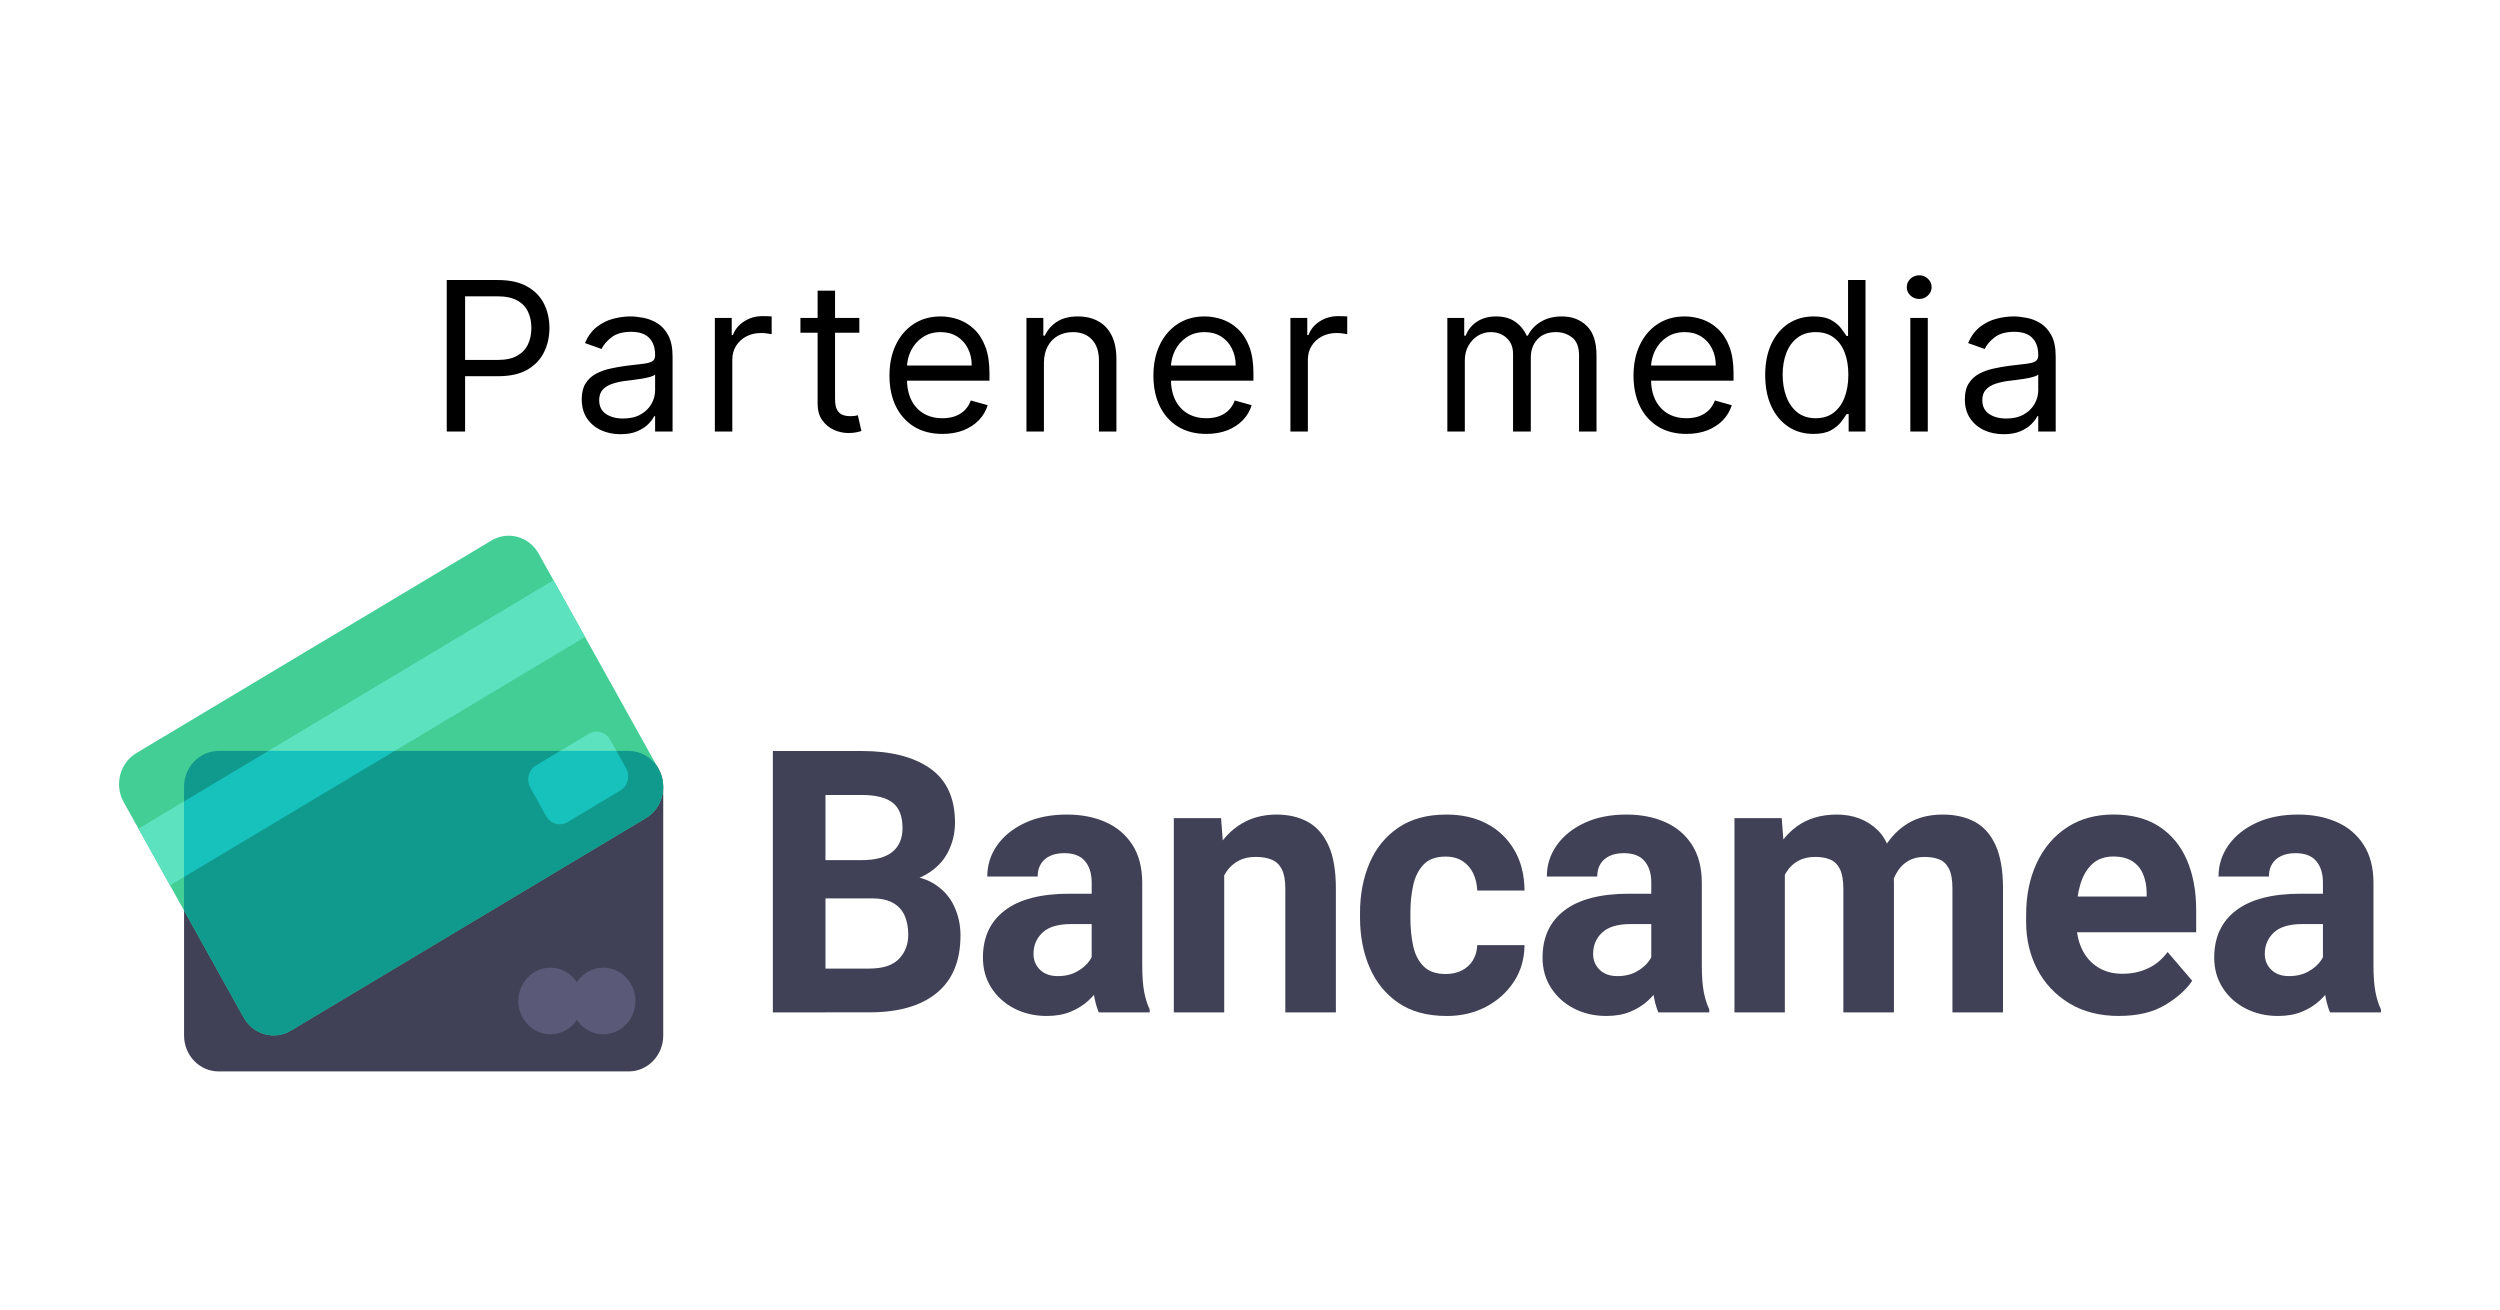
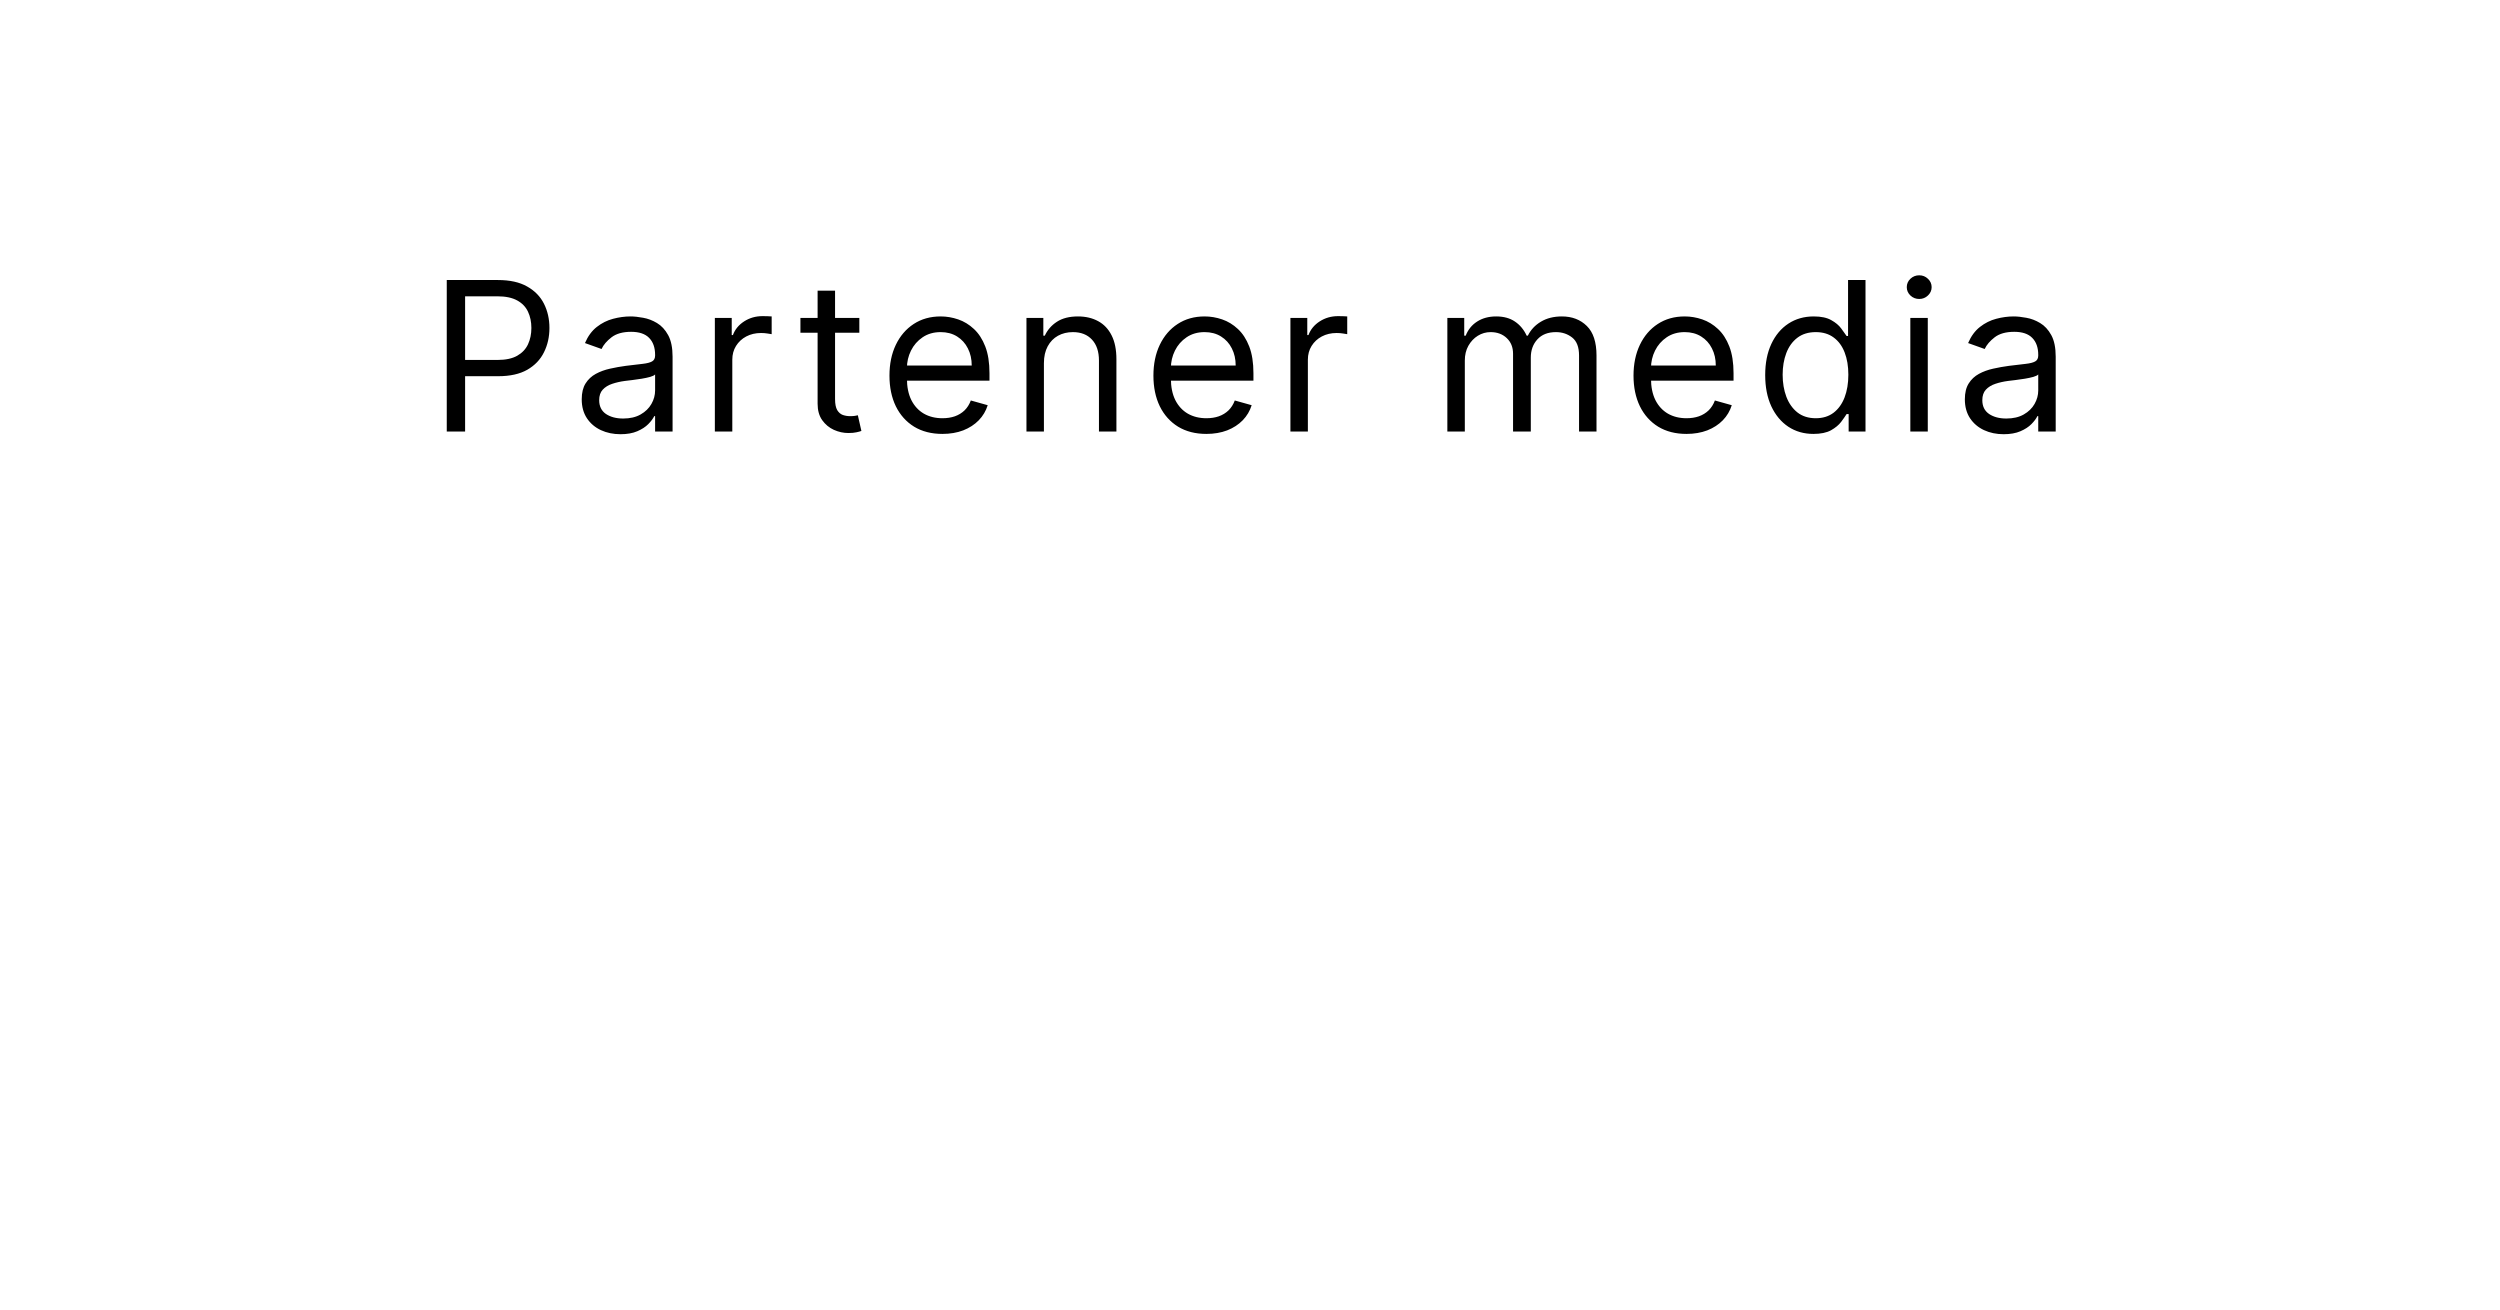
<svg xmlns="http://www.w3.org/2000/svg" width="168" height="88" viewBox="0 0 168 88" fill="none">
  <path d="M30.022 29V18.818H33.462C34.261 18.818 34.914 18.962 35.421 19.251C35.931 19.536 36.309 19.922 36.554 20.409C36.8 20.896 36.922 21.44 36.922 22.04C36.922 22.64 36.8 23.185 36.554 23.675C36.312 24.166 35.938 24.557 35.431 24.849C34.924 25.137 34.274 25.281 33.482 25.281H31.016V24.188H33.442C33.989 24.188 34.428 24.093 34.76 23.904C35.091 23.715 35.331 23.46 35.481 23.139C35.633 22.814 35.709 22.447 35.709 22.04C35.709 21.632 35.633 21.267 35.481 20.946C35.331 20.625 35.09 20.373 34.755 20.19C34.42 20.005 33.976 19.912 33.422 19.912H31.255V29H30.022ZM41.697 29.179C41.213 29.179 40.774 29.088 40.379 28.905C39.985 28.72 39.672 28.453 39.44 28.105C39.208 27.754 39.092 27.329 39.092 26.832C39.092 26.395 39.178 26.04 39.35 25.768C39.522 25.493 39.753 25.278 40.041 25.122C40.329 24.966 40.648 24.85 40.996 24.774C41.347 24.695 41.7 24.632 42.055 24.585C42.519 24.526 42.895 24.481 43.183 24.451C43.475 24.418 43.687 24.363 43.819 24.287C43.955 24.211 44.023 24.078 44.023 23.889V23.849C44.023 23.359 43.889 22.978 43.621 22.706C43.355 22.434 42.953 22.298 42.413 22.298C41.852 22.298 41.413 22.421 41.095 22.666C40.777 22.912 40.553 23.173 40.424 23.452L39.31 23.054C39.509 22.59 39.774 22.229 40.106 21.97C40.441 21.708 40.805 21.526 41.2 21.423C41.597 21.317 41.988 21.264 42.373 21.264C42.618 21.264 42.9 21.294 43.218 21.354C43.539 21.41 43.849 21.528 44.148 21.707C44.449 21.886 44.7 22.156 44.898 22.517C45.097 22.878 45.197 23.362 45.197 23.969V29H44.023V27.966H43.964C43.884 28.132 43.752 28.309 43.566 28.498C43.38 28.687 43.133 28.848 42.825 28.98C42.517 29.113 42.141 29.179 41.697 29.179ZM41.876 28.125C42.34 28.125 42.731 28.034 43.049 27.852C43.37 27.669 43.612 27.434 43.775 27.146C43.941 26.857 44.023 26.554 44.023 26.236V25.162C43.974 25.222 43.864 25.276 43.695 25.326C43.529 25.372 43.337 25.414 43.118 25.45C42.903 25.483 42.693 25.513 42.487 25.54C42.285 25.563 42.121 25.583 41.995 25.599C41.69 25.639 41.405 25.704 41.14 25.793C40.878 25.88 40.666 26.01 40.503 26.186C40.344 26.358 40.265 26.594 40.265 26.892C40.265 27.3 40.416 27.608 40.717 27.817C41.022 28.022 41.408 28.125 41.876 28.125ZM48.038 29V21.364H49.172V22.517H49.251C49.39 22.139 49.642 21.833 50.007 21.597C50.371 21.362 50.782 21.244 51.24 21.244C51.326 21.244 51.434 21.246 51.563 21.249C51.692 21.253 51.79 21.258 51.856 21.264V22.457C51.816 22.447 51.725 22.433 51.583 22.413C51.444 22.389 51.296 22.378 51.14 22.378C50.769 22.378 50.438 22.456 50.146 22.611C49.858 22.764 49.629 22.976 49.46 23.248C49.294 23.516 49.211 23.823 49.211 24.168V29H48.038ZM57.747 21.364V22.358H53.789V21.364H57.747ZM54.943 19.534H56.116V26.812C56.116 27.144 56.164 27.392 56.26 27.558C56.36 27.721 56.486 27.83 56.638 27.886C56.794 27.939 56.958 27.966 57.13 27.966C57.259 27.966 57.365 27.959 57.448 27.946C57.531 27.93 57.597 27.916 57.647 27.906L57.886 28.96C57.806 28.99 57.695 29.02 57.553 29.05C57.41 29.083 57.23 29.099 57.011 29.099C56.679 29.099 56.355 29.028 56.036 28.886C55.722 28.743 55.46 28.526 55.251 28.234C55.045 27.943 54.943 27.575 54.943 27.131V19.534ZM63.331 29.159C62.595 29.159 61.961 28.997 61.427 28.672C60.897 28.344 60.487 27.886 60.199 27.3C59.914 26.71 59.772 26.024 59.772 25.241C59.772 24.459 59.914 23.77 60.199 23.173C60.487 22.573 60.889 22.106 61.402 21.771C61.919 21.433 62.523 21.264 63.212 21.264C63.61 21.264 64.002 21.331 64.39 21.463C64.778 21.596 65.131 21.811 65.449 22.109C65.767 22.404 66.021 22.796 66.21 23.283C66.399 23.77 66.493 24.37 66.493 25.082V25.579H60.607V24.565H65.3C65.3 24.134 65.214 23.75 65.041 23.412C64.872 23.074 64.63 22.807 64.316 22.611C64.004 22.416 63.636 22.318 63.212 22.318C62.745 22.318 62.34 22.434 61.999 22.666C61.661 22.895 61.401 23.193 61.218 23.561C61.036 23.929 60.945 24.323 60.945 24.744V25.421C60.945 25.997 61.044 26.486 61.243 26.887C61.445 27.285 61.725 27.588 62.083 27.797C62.441 28.002 62.857 28.105 63.331 28.105C63.639 28.105 63.918 28.062 64.166 27.976C64.418 27.886 64.635 27.754 64.818 27.578C65 27.399 65.141 27.177 65.24 26.912L66.374 27.23C66.254 27.615 66.054 27.953 65.772 28.244C65.491 28.533 65.142 28.758 64.728 28.921C64.314 29.079 63.848 29.159 63.331 29.159ZM70.151 24.406V29H68.978V21.364H70.112V22.557H70.211C70.39 22.169 70.662 21.858 71.026 21.622C71.391 21.384 71.862 21.264 72.438 21.264C72.955 21.264 73.408 21.37 73.795 21.582C74.183 21.791 74.485 22.109 74.7 22.537C74.916 22.961 75.023 23.498 75.023 24.148V29H73.85V24.227C73.85 23.627 73.694 23.16 73.383 22.825C73.071 22.487 72.644 22.318 72.1 22.318C71.726 22.318 71.391 22.399 71.096 22.562C70.804 22.724 70.574 22.961 70.405 23.273C70.236 23.584 70.151 23.962 70.151 24.406ZM81.069 29.159C80.333 29.159 79.699 28.997 79.165 28.672C78.635 28.344 78.225 27.886 77.937 27.3C77.652 26.71 77.51 26.024 77.51 25.241C77.51 24.459 77.652 23.77 77.937 23.173C78.225 22.573 78.626 22.106 79.14 21.771C79.657 21.433 80.26 21.264 80.95 21.264C81.347 21.264 81.74 21.331 82.128 21.463C82.516 21.596 82.869 21.811 83.187 22.109C83.505 22.404 83.759 22.796 83.948 23.283C84.137 23.77 84.231 24.37 84.231 25.082V25.579H78.345V24.565H83.038C83.038 24.134 82.952 23.75 82.779 23.412C82.61 23.074 82.368 22.807 82.053 22.611C81.742 22.416 81.374 22.318 80.95 22.318C80.483 22.318 80.078 22.434 79.737 22.666C79.399 22.895 79.138 23.193 78.956 23.561C78.774 23.929 78.683 24.323 78.683 24.744V25.421C78.683 25.997 78.782 26.486 78.981 26.887C79.183 27.285 79.463 27.588 79.821 27.797C80.179 28.002 80.595 28.105 81.069 28.105C81.377 28.105 81.656 28.062 81.904 27.976C82.156 27.886 82.373 27.754 82.556 27.578C82.738 27.399 82.879 27.177 82.978 26.912L84.112 27.23C83.992 27.615 83.792 27.953 83.51 28.244C83.228 28.533 82.88 28.758 82.466 28.921C82.052 29.079 81.586 29.159 81.069 29.159ZM86.716 29V21.364H87.849V22.517H87.929C88.068 22.139 88.32 21.833 88.685 21.597C89.049 21.362 89.46 21.244 89.918 21.244C90.004 21.244 90.112 21.246 90.241 21.249C90.37 21.253 90.468 21.258 90.534 21.264V22.457C90.494 22.447 90.403 22.433 90.261 22.413C90.121 22.389 89.974 22.378 89.818 22.378C89.447 22.378 89.115 22.456 88.824 22.611C88.535 22.764 88.307 22.976 88.138 23.248C87.972 23.516 87.889 23.823 87.889 24.168V29H86.716ZM97.262 29V21.364H98.396V22.557H98.495C98.654 22.149 98.911 21.833 99.266 21.607C99.621 21.379 100.046 21.264 100.544 21.264C101.047 21.264 101.467 21.379 101.801 21.607C102.139 21.833 102.403 22.149 102.592 22.557H102.671C102.867 22.162 103.16 21.849 103.551 21.617C103.943 21.382 104.411 21.264 104.958 21.264C105.641 21.264 106.2 21.478 106.634 21.905C107.068 22.33 107.285 22.991 107.285 23.889V29H106.112V23.889C106.112 23.326 105.958 22.923 105.649 22.681C105.341 22.439 104.978 22.318 104.561 22.318C104.024 22.318 103.608 22.481 103.313 22.805C103.018 23.127 102.87 23.535 102.87 24.028V29H101.677V23.77C101.677 23.336 101.536 22.986 101.255 22.721C100.973 22.452 100.61 22.318 100.166 22.318C99.861 22.318 99.576 22.399 99.311 22.562C99.049 22.724 98.837 22.95 98.674 23.238C98.515 23.523 98.436 23.853 98.436 24.227V29H97.262ZM113.332 29.159C112.596 29.159 111.962 28.997 111.428 28.672C110.898 28.344 110.488 27.886 110.2 27.3C109.915 26.71 109.772 26.024 109.772 25.241C109.772 24.459 109.915 23.77 110.2 23.173C110.488 22.573 110.889 22.106 111.403 21.771C111.92 21.433 112.523 21.264 113.213 21.264C113.61 21.264 114.003 21.331 114.391 21.463C114.779 21.596 115.132 21.811 115.45 22.109C115.768 22.404 116.022 22.796 116.211 23.283C116.399 23.77 116.494 24.37 116.494 25.082V25.579H110.608V24.565H115.301C115.301 24.134 115.215 23.75 115.042 23.412C114.873 23.074 114.631 22.807 114.316 22.611C114.005 22.416 113.637 22.318 113.213 22.318C112.745 22.318 112.341 22.434 112 22.666C111.662 22.895 111.401 23.193 111.219 23.561C111.037 23.929 110.946 24.323 110.946 24.744V25.421C110.946 25.997 111.045 26.486 111.244 26.887C111.446 27.285 111.726 27.588 112.084 27.797C112.442 28.002 112.858 28.105 113.332 28.105C113.64 28.105 113.919 28.062 114.167 27.976C114.419 27.886 114.636 27.754 114.819 27.578C115.001 27.399 115.142 27.177 115.241 26.912L116.375 27.23C116.255 27.615 116.055 27.953 115.773 28.244C115.491 28.533 115.143 28.758 114.729 28.921C114.315 29.079 113.849 29.159 113.332 29.159ZM121.862 29.159C121.226 29.159 120.664 28.998 120.177 28.677C119.69 28.352 119.309 27.895 119.033 27.305C118.758 26.711 118.621 26.01 118.621 25.202C118.621 24.4 118.758 23.704 119.033 23.114C119.309 22.524 119.691 22.068 120.182 21.746C120.672 21.425 121.239 21.264 121.882 21.264C122.379 21.264 122.772 21.347 123.06 21.513C123.352 21.675 123.574 21.861 123.727 22.07C123.882 22.275 124.003 22.444 124.09 22.577H124.189V18.818H125.362V29H124.229V27.827H124.09C124.003 27.966 123.881 28.142 123.722 28.354C123.563 28.562 123.336 28.75 123.041 28.916C122.746 29.078 122.353 29.159 121.862 29.159ZM122.021 28.105C122.492 28.105 122.89 27.983 123.215 27.737C123.539 27.489 123.786 27.146 123.955 26.708C124.124 26.267 124.209 25.759 124.209 25.182C124.209 24.612 124.126 24.113 123.96 23.685C123.795 23.255 123.549 22.92 123.224 22.681C122.9 22.439 122.499 22.318 122.021 22.318C121.524 22.318 121.11 22.446 120.778 22.701C120.45 22.953 120.203 23.296 120.038 23.73C119.875 24.161 119.794 24.645 119.794 25.182C119.794 25.725 119.877 26.219 120.043 26.663C120.212 27.104 120.46 27.456 120.788 27.717C121.12 27.976 121.531 28.105 122.021 28.105ZM128.374 29V21.364H129.547V29H128.374ZM128.971 20.091C128.742 20.091 128.545 20.013 128.379 19.857C128.217 19.701 128.135 19.514 128.135 19.296C128.135 19.077 128.217 18.889 128.379 18.734C128.545 18.578 128.742 18.5 128.971 18.5C129.199 18.5 129.395 18.578 129.557 18.734C129.723 18.889 129.806 19.077 129.806 19.296C129.806 19.514 129.723 19.701 129.557 19.857C129.395 20.013 129.199 20.091 128.971 20.091ZM134.643 29.179C134.16 29.179 133.72 29.088 133.326 28.905C132.932 28.72 132.618 28.453 132.386 28.105C132.154 27.754 132.038 27.329 132.038 26.832C132.038 26.395 132.125 26.04 132.297 25.768C132.469 25.493 132.7 25.278 132.988 25.122C133.276 24.966 133.594 24.85 133.942 24.774C134.294 24.695 134.647 24.632 135.001 24.585C135.465 24.526 135.842 24.481 136.13 24.451C136.422 24.418 136.634 24.363 136.766 24.287C136.902 24.211 136.97 24.078 136.97 23.889V23.849C136.97 23.359 136.836 22.978 136.567 22.706C136.302 22.434 135.9 22.298 135.359 22.298C134.799 22.298 134.36 22.421 134.042 22.666C133.724 22.912 133.5 23.173 133.371 23.452L132.257 23.054C132.456 22.59 132.721 22.229 133.053 21.97C133.387 21.708 133.752 21.526 134.146 21.423C134.544 21.317 134.935 21.264 135.32 21.264C135.565 21.264 135.847 21.294 136.165 21.354C136.486 21.41 136.796 21.528 137.094 21.707C137.396 21.886 137.646 22.156 137.845 22.517C138.044 22.878 138.143 23.362 138.143 23.969V29H136.97V27.966H136.911C136.831 28.132 136.698 28.309 136.513 28.498C136.327 28.687 136.08 28.848 135.772 28.98C135.464 29.113 135.088 29.179 134.643 29.179ZM134.822 28.125C135.286 28.125 135.678 28.034 135.996 27.852C136.317 27.669 136.559 27.434 136.722 27.146C136.887 26.857 136.97 26.554 136.97 26.236V25.162C136.92 25.222 136.811 25.276 136.642 25.326C136.476 25.372 136.284 25.414 136.065 25.45C135.85 25.483 135.639 25.513 135.434 25.54C135.232 25.563 135.068 25.583 134.942 25.599C134.637 25.639 134.352 25.704 134.087 25.793C133.825 25.88 133.613 26.01 133.45 26.186C133.291 26.358 133.212 26.594 133.212 26.892C133.212 27.3 133.362 27.608 133.664 27.817C133.969 28.022 134.355 28.125 134.822 28.125Z" fill="black" />
  <g clip-path="url(#clip0_7066_4870)">
-     <path d="M42.245 50.464H14.695C13.41 50.464 12.369 51.544 12.369 52.876V69.589C12.369 70.92 13.41 72 14.695 72H42.245C43.529 72 44.57 70.92 44.57 69.589V52.876C44.57 51.544 43.529 50.464 42.245 50.464Z" fill="#404056" />
    <path d="M40.543 65.029C39.806 65.029 39.157 65.413 38.767 65.997C38.379 65.413 37.729 65.029 36.992 65.029C35.801 65.029 34.834 66.03 34.834 67.267C34.834 68.503 35.799 69.504 36.992 69.504C37.729 69.504 38.378 69.12 38.767 68.536C39.156 69.12 39.806 69.504 40.543 69.504C41.734 69.504 42.701 68.503 42.701 67.267C42.701 66.03 41.736 65.029 40.543 65.029Z" fill="#5A5A78" />
    <path d="M33.023 36.324L9.163 50.607C8.051 51.273 7.67 52.747 8.312 53.901L16.372 68.375C17.014 69.528 18.436 69.923 19.548 69.257L43.407 54.974C44.52 54.309 44.901 52.834 44.259 51.68L36.199 37.206C35.557 36.053 34.135 35.658 33.023 36.324Z" fill="#42CE95" />
-     <path d="M44.472 52.221C44.459 52.169 44.444 52.119 44.427 52.068C44.388 51.955 44.34 51.844 44.282 51.736C44.246 51.667 44.216 51.594 44.175 51.528V51.526C43.755 50.885 43.047 50.463 42.245 50.463H14.695C13.41 50.463 12.369 51.542 12.369 52.874V61.186L16.372 68.374C17.014 69.527 18.436 69.922 19.549 69.256L43.408 54.973C44.199 54.5 44.612 53.616 44.557 52.731C44.552 52.653 44.546 52.577 44.535 52.502C44.521 52.407 44.5 52.313 44.473 52.219L44.472 52.221Z" fill="#10998D" />
+     <path d="M44.472 52.221C44.459 52.169 44.444 52.119 44.427 52.068C44.388 51.955 44.34 51.844 44.282 51.736C44.246 51.667 44.216 51.594 44.175 51.528V51.526C43.755 50.885 43.047 50.463 42.245 50.463H14.695C13.41 50.463 12.369 51.542 12.369 52.874L16.372 68.374C17.014 69.527 18.436 69.922 19.549 69.256L43.408 54.973C44.199 54.5 44.612 53.616 44.557 52.731C44.552 52.653 44.546 52.577 44.535 52.502C44.521 52.407 44.5 52.313 44.473 52.219L44.472 52.221Z" fill="#10998D" />
    <path d="M54.273 60.371V57.801H57.892C58.824 57.801 59.516 57.616 59.969 57.246C60.423 56.876 60.65 56.341 60.65 55.642C60.65 54.854 60.429 54.287 59.987 53.941C59.545 53.594 58.847 53.422 57.892 53.422H55.472V68.032H51.935V50.467H57.892C59.862 50.467 61.402 50.858 62.512 51.643C63.621 52.427 64.176 53.64 64.176 55.281C64.176 55.997 64.014 56.664 63.693 57.283C63.371 57.902 62.871 58.403 62.197 58.785C61.522 59.166 60.645 59.378 59.567 59.418L58.566 60.371H54.273ZM53.284 68.032L54.691 65.088H58.427C59.327 65.088 59.986 64.873 60.405 64.442C60.824 64.012 61.034 63.472 61.034 62.819C61.034 62.312 60.95 61.876 60.784 61.51C60.616 61.143 60.353 60.862 59.992 60.665C59.632 60.467 59.157 60.369 58.566 60.369H55.192V57.799H59.438L60.241 58.824C61.272 58.8 62.103 58.981 62.731 59.367C63.36 59.753 63.819 60.256 64.109 60.875C64.4 61.495 64.545 62.154 64.545 62.853C64.545 64.558 64.016 65.848 62.956 66.72C61.898 67.593 60.387 68.03 58.424 68.03H53.281L53.284 68.032Z" fill="#404056" />
    <path d="M73.803 62.096H72C71.107 62.096 70.46 62.288 70.057 62.669C69.653 63.051 69.452 63.528 69.452 64.099C69.452 64.525 69.598 64.881 69.888 65.166C70.179 65.452 70.576 65.594 71.08 65.594C71.584 65.594 72.009 65.493 72.377 65.287C72.745 65.082 73.031 64.833 73.232 64.539C73.434 64.246 73.531 63.974 73.524 63.725L74.431 65.245C74.322 65.574 74.161 65.914 73.948 66.264C73.734 66.615 73.464 66.941 73.139 67.242C72.813 67.544 72.419 67.79 71.957 67.983C71.496 68.176 70.959 68.273 70.346 68.273C69.539 68.273 68.812 68.105 68.165 67.772C67.516 67.438 67.002 66.976 66.622 66.384C66.242 65.793 66.053 65.116 66.053 64.352C66.053 62.984 66.543 61.926 67.525 61.179C68.506 60.431 69.955 60.057 71.871 60.057H73.802V62.095L73.803 62.096ZM73.361 59.31C73.361 58.707 73.212 58.226 72.913 57.868C72.614 57.511 72.147 57.332 71.511 57.332C71.147 57.332 70.83 57.395 70.563 57.519C70.295 57.644 70.089 57.823 69.946 58.056C69.803 58.29 69.731 58.571 69.731 58.901H66.345C66.345 58.136 66.564 57.441 67.002 56.813C67.441 56.186 68.061 55.684 68.864 55.304C69.667 54.927 70.612 54.738 71.697 54.738C72.666 54.738 73.534 54.907 74.297 55.245C75.061 55.583 75.662 56.094 76.101 56.778C76.539 57.462 76.758 58.314 76.758 59.335V64.849C76.758 65.59 76.8 66.186 76.886 66.641C76.972 67.096 77.095 67.492 77.259 67.83V68.035H73.838C73.683 67.672 73.565 67.22 73.484 66.677C73.402 66.135 73.361 65.586 73.361 65.03V59.312V59.31Z" fill="#404056" />
-     <path d="M82.266 68.032H78.88V54.978H82.057L82.267 57.765V68.031L82.266 68.032ZM80.823 61.096C80.823 59.792 81.031 58.665 81.446 57.711C81.861 56.758 82.441 56.023 83.185 55.51C83.929 54.995 84.794 54.738 85.779 54.738C86.578 54.738 87.274 54.899 87.868 55.22C88.462 55.542 88.927 56.065 89.264 56.789C89.602 57.513 89.771 58.49 89.771 59.72V68.032H86.373V59.708C86.373 59.153 86.295 58.723 86.14 58.417C85.984 58.111 85.76 57.896 85.464 57.771C85.169 57.647 84.805 57.584 84.37 57.584C83.936 57.584 83.555 57.67 83.23 57.843C82.904 58.016 82.632 58.261 82.415 58.578C82.198 58.897 82.035 59.266 81.926 59.689C81.816 60.111 81.763 60.568 81.763 61.058L80.82 61.094L80.823 61.096Z" fill="#404056" />
    <path d="M97.212 68.273C95.909 68.273 94.828 67.979 93.972 67.393C93.114 66.806 92.471 66.014 92.04 65.017C91.609 64.019 91.394 62.905 91.394 61.675V61.337C91.394 60.107 91.607 58.993 92.034 57.995C92.461 56.998 93.105 56.206 93.966 55.619C94.827 55.032 95.905 54.738 97.2 54.738C98.239 54.738 99.149 54.946 99.928 55.36C100.708 55.774 101.321 56.364 101.767 57.128C102.213 57.892 102.44 58.796 102.448 59.843H99.271C99.256 59.425 99.166 59.042 99.003 58.697C98.84 58.35 98.603 58.076 98.293 57.871C97.982 57.666 97.598 57.563 97.141 57.563C96.496 57.563 96.005 57.742 95.663 58.1C95.322 58.458 95.089 58.925 94.965 59.5C94.84 60.075 94.778 60.689 94.778 61.34V61.677C94.778 62.345 94.839 62.967 94.959 63.541C95.079 64.116 95.312 64.578 95.657 64.928C96.002 65.278 96.501 65.454 97.152 65.454C97.564 65.454 97.926 65.373 98.24 65.212C98.555 65.051 98.801 64.824 98.98 64.531C99.159 64.237 99.256 63.897 99.271 63.511H102.448C102.44 64.436 102.202 65.256 101.732 65.971C101.262 66.688 100.636 67.25 99.853 67.66C99.07 68.07 98.189 68.275 97.212 68.275V68.273Z" fill="#404056" />
    <path d="M111.408 62.096H109.605C108.712 62.096 108.065 62.288 107.662 62.669C107.259 63.051 107.057 63.528 107.057 64.099C107.057 64.525 107.203 64.881 107.493 65.166C107.785 65.452 108.182 65.594 108.686 65.594C109.19 65.594 109.615 65.493 109.983 65.287C110.352 65.082 110.636 64.833 110.839 64.539C111.04 64.246 111.137 63.974 111.13 63.725L112.037 65.245C111.928 65.574 111.768 65.914 111.554 66.264C111.34 66.615 111.071 66.941 110.745 67.242C110.42 67.544 110.025 67.79 109.565 67.983C109.102 68.176 108.565 68.273 107.953 68.273C107.146 68.273 106.42 68.105 105.771 67.772C105.124 67.438 104.609 66.976 104.23 66.384C103.85 65.793 103.659 65.116 103.659 64.352C103.659 62.984 104.15 61.926 105.131 61.179C106.112 60.431 107.561 60.057 109.476 60.057H111.407V62.095L111.408 62.096ZM110.966 59.31C110.966 58.707 110.817 58.226 110.518 57.868C110.219 57.511 109.752 57.332 109.116 57.332C108.75 57.332 108.434 57.395 108.167 57.519C107.9 57.644 107.693 57.823 107.55 58.056C107.406 58.29 107.334 58.571 107.334 58.901H103.948C103.948 58.136 104.168 57.441 104.605 56.813C105.044 56.186 105.664 55.684 106.467 55.304C107.27 54.927 108.214 54.738 109.3 54.738C110.27 54.738 111.136 54.907 111.901 55.245C112.665 55.583 113.266 56.094 113.705 56.778C114.143 57.462 114.362 58.314 114.362 59.335V64.849C114.362 65.59 114.404 66.186 114.49 66.641C114.575 67.096 114.701 67.492 114.863 67.83V68.035H111.442C111.287 67.672 111.169 67.22 111.088 66.677C111.005 66.135 110.965 65.586 110.965 65.03V59.312L110.966 59.31Z" fill="#404056" />
    <path d="M119.941 68.032H116.556V54.978H119.731L119.941 57.693V68.032ZM118.487 61.096C118.487 59.873 118.674 58.784 119.045 57.825C119.418 56.868 119.972 56.114 120.709 55.564C121.446 55.014 122.357 54.738 123.443 54.738C124.528 54.738 125.486 55.094 126.2 55.806C126.915 56.517 127.272 57.689 127.272 59.322V68.034H123.874V59.746C123.874 59.166 123.798 58.722 123.647 58.412C123.495 58.102 123.28 57.887 123.001 57.766C122.721 57.645 122.384 57.585 121.988 57.585C121.546 57.585 121.166 57.672 120.847 57.844C120.529 58.017 120.267 58.262 120.062 58.58C119.855 58.898 119.705 59.267 119.607 59.69C119.51 60.112 119.462 60.569 119.462 61.059L118.484 61.096H118.487ZM125.701 60.903C125.701 59.744 125.882 58.7 126.242 57.773C126.602 56.843 127.145 56.105 127.872 55.559C128.597 55.012 129.49 54.738 130.553 54.738C131.375 54.738 132.089 54.899 132.694 55.22C133.299 55.542 133.769 56.066 134.101 56.794C134.435 57.522 134.602 58.498 134.602 59.72V68.032H131.204V59.708C131.204 59.129 131.126 58.687 130.971 58.381C130.815 58.075 130.6 57.866 130.325 57.754C130.049 57.642 129.714 57.585 129.318 57.585C128.922 57.585 128.588 57.663 128.294 57.82C127.999 57.978 127.755 58.198 127.561 58.484C127.366 58.77 127.219 59.103 127.119 59.485C127.018 59.868 126.967 60.283 126.967 60.734L125.699 60.903H125.701Z" fill="#404056" />
    <path d="M142.404 68.273C141.101 68.273 139.982 67.987 139.048 67.417C138.113 66.845 137.397 66.083 136.901 65.13C136.404 64.177 136.156 63.118 136.156 61.95V61.48C136.156 60.169 136.394 59.005 136.872 57.987C137.349 56.969 138.028 56.173 138.908 55.598C139.789 55.022 140.829 54.735 142.032 54.735C143.234 54.735 144.27 55.004 145.092 55.538C145.914 56.073 146.535 56.821 146.954 57.781C147.372 58.742 147.583 59.867 147.583 61.153V62.649H137.611V60.249H144.255V59.971C144.247 59.513 144.165 59.101 144.011 58.734C143.856 58.368 143.615 58.081 143.29 57.872C142.963 57.663 142.537 57.558 142.01 57.558C141.428 57.558 140.954 57.73 140.59 58.071C140.225 58.413 139.957 58.877 139.787 59.465C139.616 60.052 139.531 60.724 139.531 61.48V61.95C139.531 62.634 139.654 63.237 139.898 63.76C140.142 64.282 140.497 64.693 140.963 64.99C141.428 65.289 141.983 65.437 142.627 65.437C143.27 65.437 143.806 65.319 144.326 65.081C144.845 64.844 145.291 64.475 145.664 63.977L147.317 65.907C146.921 66.502 146.314 67.045 145.496 67.535C144.678 68.026 143.648 68.27 142.407 68.27L142.404 68.273Z" fill="#404056" />
    <path d="M156.544 62.096H154.741C153.848 62.096 153.201 62.288 152.798 62.669C152.394 63.051 152.193 63.528 152.193 64.099C152.193 64.525 152.339 64.881 152.629 65.166C152.92 65.452 153.317 65.594 153.821 65.594C154.325 65.594 154.75 65.493 155.118 65.287C155.488 65.082 155.772 64.833 155.974 64.539C156.176 64.246 156.273 63.974 156.266 63.725L157.173 65.245C157.064 65.574 156.904 65.914 156.69 66.264C156.476 66.615 156.206 66.941 155.881 67.242C155.556 67.544 155.161 67.79 154.701 67.983C154.238 68.176 153.701 68.273 153.089 68.273C152.281 68.273 151.555 68.105 150.907 67.772C150.259 67.438 149.745 66.976 149.366 66.384C148.986 65.793 148.795 65.116 148.795 64.352C148.795 62.984 149.286 61.926 150.267 61.179C151.248 60.431 152.697 60.057 154.612 60.057H156.543V62.095L156.544 62.096ZM156.102 59.31C156.102 58.707 155.953 58.226 155.654 57.868C155.355 57.511 154.888 57.332 154.251 57.332C153.886 57.332 153.57 57.395 153.303 57.519C153.036 57.644 152.829 57.823 152.686 58.056C152.541 58.29 152.47 58.571 152.47 58.901H149.084C149.084 58.136 149.304 57.441 149.741 56.813C150.179 56.186 150.8 55.684 151.603 55.304C152.405 54.927 153.35 54.738 154.436 54.738C155.406 54.738 156.272 54.907 157.037 55.245C157.801 55.583 158.402 56.094 158.84 56.778C159.279 57.462 159.497 58.314 159.497 59.335V64.849C159.497 65.59 159.54 66.186 159.626 66.641C159.711 67.096 159.836 67.492 159.999 67.83V68.035H156.578C156.423 67.672 156.305 67.22 156.223 66.677C156.141 66.135 156.101 65.586 156.101 65.03V59.312L156.102 59.31Z" fill="#404056" />
    <path d="M9.306 55.685L11.428 59.498L12.37 58.933V53.851L9.306 55.685Z" fill="#5CE2BF" />
    <path d="M39.316 42.803L37.193 38.99L18.028 50.464H26.518L39.316 42.803Z" fill="#5CE2BF" />
-     <path d="M18.028 50.464L12.369 53.851V58.933L26.518 50.464H18.028Z" fill="#16C2BB" />
    <path d="M41 49.706C40.711 49.186 40.07 49.009 39.568 49.308L37.639 50.464H41.422L41 49.706Z" fill="#5CE2BF" />
    <path d="M35.63 52.921L36.704 54.85C36.993 55.37 37.634 55.547 38.136 55.248L41.691 53.12C42.193 52.82 42.364 52.155 42.075 51.635L41.423 50.464H37.64L36.015 51.438C35.514 51.737 35.343 52.402 35.632 52.922L35.63 52.921Z" fill="#16C2BB" />
  </g>
  <defs>
    <clipPath id="clip0_7066_4870">
-       <rect width="152" height="36" fill="white" transform="translate(8 36)" />
-     </clipPath>
+       </clipPath>
  </defs>
</svg>